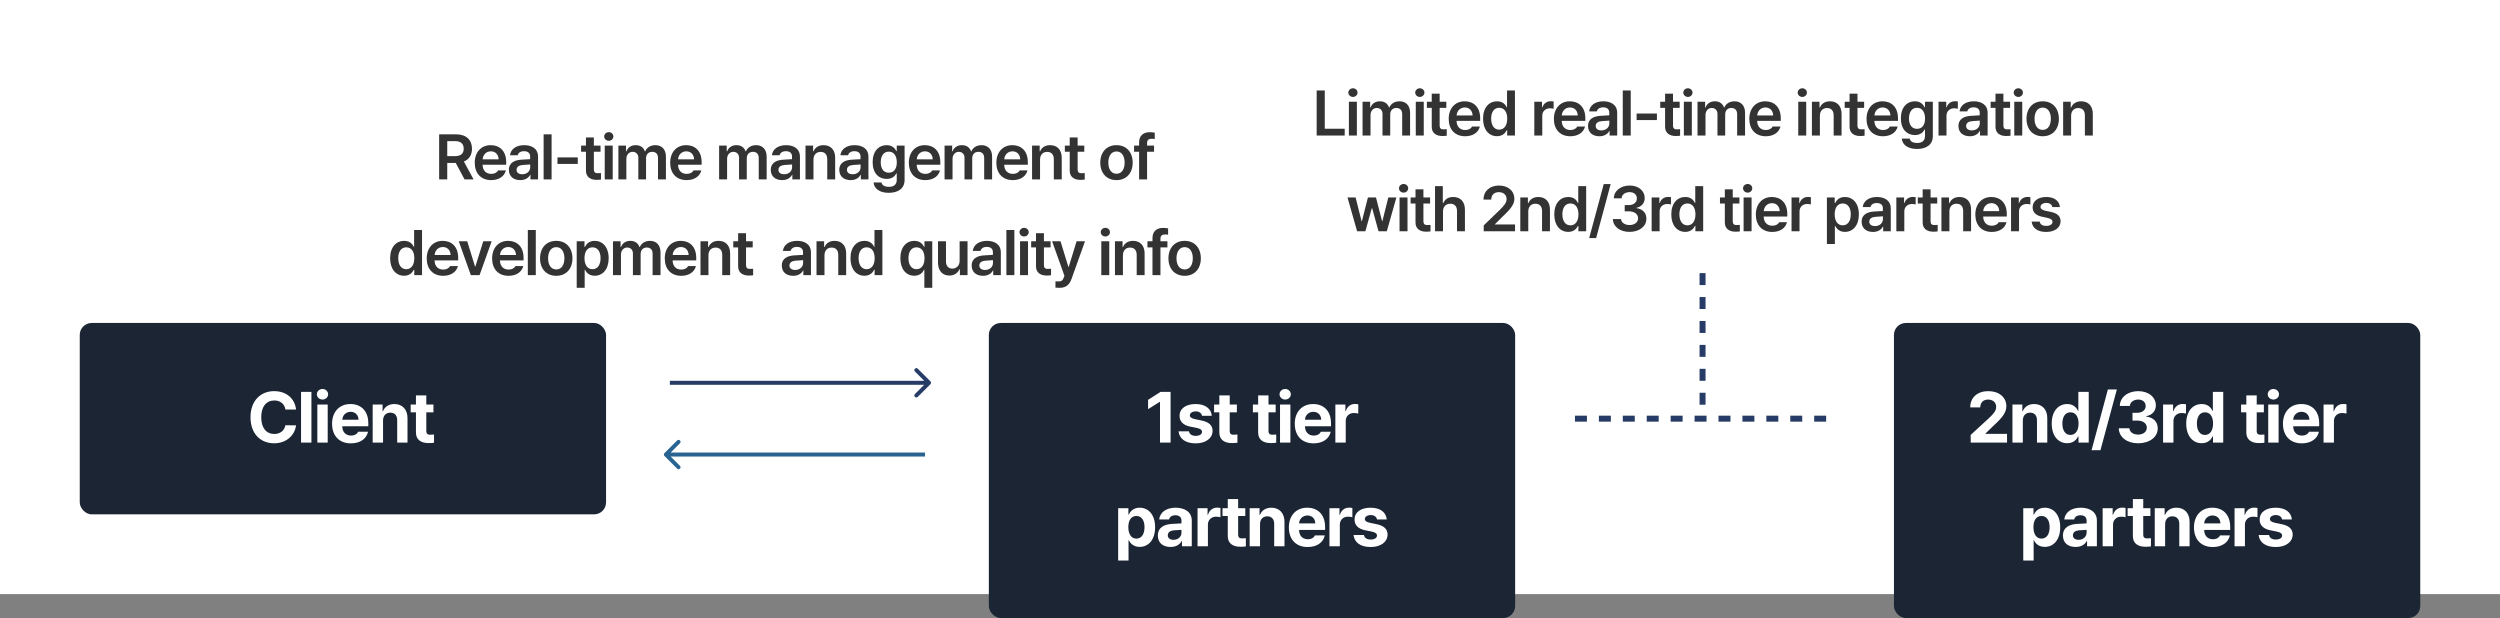
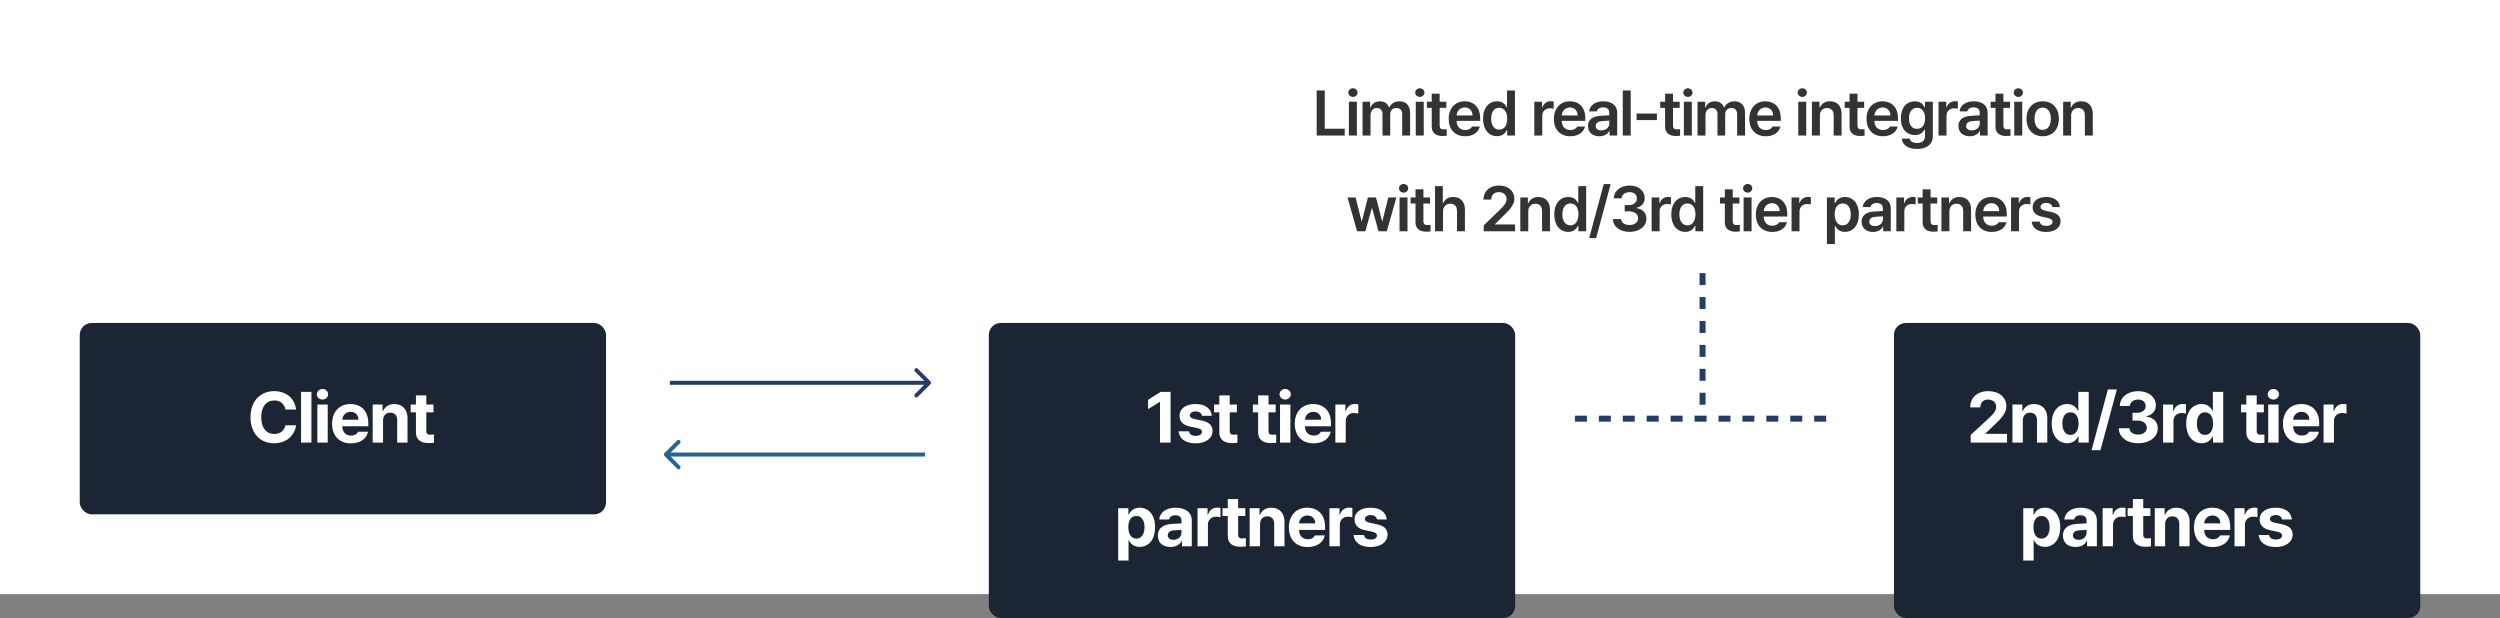
<svg xmlns="http://www.w3.org/2000/svg" width="627" height="155" viewBox="0 0 627 155" fill="none">
  <rect x="0" y="0" width="627" height="155" fill="#808080" stroke="none" />
  <rect width="627" height="149" fill="white" />
  <rect width="587" height="109" transform="translate(20 20)" fill="white" />
  <rect x="20" y="81" width="132" height="48" rx="3" fill="#1B2534" />
  <path d="M71.58 102.703C71.369 101.297 70.279 100.436 68.803 100.436C66.816 100.436 65.516 101.965 65.516 104.637C65.516 107.379 66.834 108.838 68.785 108.838C70.244 108.838 71.316 108.029 71.58 106.658L74.252 106.676C73.953 109.031 71.984 111.176 68.75 111.176C65.34 111.176 62.826 108.785 62.826 104.637C62.826 100.488 65.393 98.098 68.75 98.098C71.686 98.098 73.9 99.785 74.252 102.703H71.58ZM78.106 98.273V111H75.505V98.273H78.106ZM79.588 111V101.455H82.189V111H79.588ZM80.889 100.207C80.098 100.207 79.465 99.609 79.465 98.889C79.465 98.15 80.098 97.553 80.889 97.553C81.662 97.553 82.295 98.15 82.295 98.889C82.295 99.609 81.662 100.207 80.889 100.207ZM87.995 111.193C85.077 111.193 83.284 109.295 83.284 106.271C83.284 103.318 85.095 101.332 87.89 101.332C90.403 101.332 92.372 102.914 92.372 106.166V106.904H85.851C85.851 108.346 86.712 109.242 88.048 109.242C88.927 109.242 89.56 108.855 89.823 108.275H92.302C91.933 110.033 90.351 111.193 87.995 111.193ZM85.851 105.27H89.911C89.911 104.109 89.103 103.283 87.942 103.283C86.747 103.283 85.895 104.171 85.851 105.27ZM96.069 105.48V111H93.467V101.455H95.945V103.125H96.051C96.49 102.018 97.51 101.332 98.916 101.332C100.903 101.332 102.221 102.686 102.203 104.918V111H99.619V105.375C99.619 104.197 98.969 103.494 97.897 103.494C96.807 103.494 96.069 104.215 96.069 105.48ZM108.712 101.455V103.406H106.919V108.064C106.919 108.82 107.288 109.014 107.816 109.031C108.079 109.031 108.536 109.014 108.853 108.979V111.035C108.571 111.088 108.114 111.123 107.464 111.123C105.583 111.123 104.3 110.279 104.318 108.434V103.406H102.999V101.455H104.318V99.17H106.919V101.455H108.712Z" fill="white" />
  <rect x="248" y="81" width="132" height="74" rx="3" fill="#1B2534" />
  <path d="M293.583 98.273V111H290.929V100.787H290.859L287.941 102.615V100.277L291.087 98.273H293.583ZM301.463 104.285C301.358 103.617 300.76 103.178 299.899 103.178C299.055 103.178 298.405 103.582 298.422 104.162C298.405 104.584 298.756 104.918 299.653 105.111L301.358 105.463C303.204 105.85 304.1 106.676 304.118 108.047C304.1 109.928 302.412 111.193 299.881 111.193C297.297 111.193 295.786 110.033 295.575 108.17H298.194C298.317 108.926 298.932 109.312 299.881 109.312C300.83 109.312 301.463 108.926 301.463 108.311C301.463 107.818 301.059 107.52 300.162 107.326L298.58 107.01C296.77 106.658 295.821 105.709 295.838 104.303C295.821 102.475 297.403 101.332 299.864 101.332C302.272 101.332 303.766 102.475 303.907 104.285H301.463ZM310.205 101.455V103.406H308.412V108.064C308.412 108.82 308.781 109.014 309.308 109.031C309.572 109.031 310.029 109.014 310.345 108.979V111.035C310.064 111.088 309.607 111.123 308.956 111.123C307.076 111.123 305.792 110.279 305.81 108.434V103.406H304.492V101.455H305.81V99.17H308.412V101.455H310.205ZM319.935 101.455V103.406H318.142V108.064C318.142 108.82 318.511 109.014 319.039 109.031C319.302 109.031 319.759 109.014 320.076 108.979V111.035C319.794 111.088 319.337 111.123 318.687 111.123C316.806 111.123 315.523 110.279 315.541 108.434V103.406H314.222V101.455H315.541V99.17H318.142V101.455H319.935ZM321.03 111V101.455H323.631V111H321.03ZM322.331 100.207C321.54 100.207 320.907 99.609 320.907 98.889C320.907 98.15 321.54 97.553 322.331 97.553C323.104 97.553 323.737 98.15 323.737 98.889C323.737 99.609 323.104 100.207 322.331 100.207ZM329.437 111.193C326.519 111.193 324.726 109.295 324.726 106.271C324.726 103.318 326.537 101.332 329.332 101.332C331.845 101.332 333.814 102.914 333.814 106.166V106.904H327.293C327.293 108.346 328.154 109.242 329.49 109.242C330.369 109.242 331.002 108.855 331.265 108.275H333.744C333.375 110.033 331.793 111.193 329.437 111.193ZM327.293 105.27H331.353C331.353 104.109 330.545 103.283 329.384 103.283C328.189 103.283 327.337 104.171 327.293 105.27ZM334.909 111V101.455H337.423V103.107H337.528C337.88 101.93 338.758 101.314 339.831 101.314C340.094 101.314 340.428 101.35 340.657 101.402V103.723C340.411 103.652 339.919 103.582 339.549 103.582C338.372 103.582 337.51 104.408 337.51 105.568V111H334.909ZM280.435 140.586V127.455H283.001V129.055H283.107C283.458 128.281 284.232 127.332 285.831 127.332C287.941 127.332 289.699 128.967 289.699 132.236C289.699 135.418 288.011 137.158 285.831 137.158C284.267 137.158 283.476 136.262 283.107 135.471H283.036V140.586H280.435ZM282.984 132.219C282.984 133.941 283.722 135.084 285.005 135.084C286.341 135.084 287.044 133.906 287.044 132.219C287.044 130.549 286.341 129.406 285.005 129.406C283.704 129.406 282.984 130.496 282.984 132.219ZM290.389 134.328C290.389 132.201 292.112 131.498 293.94 131.393C294.625 131.349 295.909 131.287 296.313 131.27V130.496C296.295 129.705 295.75 129.23 294.784 129.23C293.905 129.23 293.342 129.635 293.202 130.285H290.723C290.881 128.633 292.323 127.332 294.854 127.332C296.928 127.332 298.897 128.264 298.897 130.566V137H296.436V135.682H296.366C295.891 136.561 294.995 137.176 293.571 137.176C291.743 137.176 290.389 136.227 290.389 134.328ZM292.885 134.258C292.885 134.996 293.483 135.383 294.309 135.383C295.487 135.383 296.33 134.592 296.313 133.59V132.887C295.917 132.904 294.81 132.966 294.362 133.01C293.465 133.098 292.885 133.52 292.885 134.258ZM300.343 137V127.455H302.857V129.107H302.962C303.314 127.93 304.193 127.314 305.265 127.314C305.529 127.314 305.863 127.35 306.091 127.402V129.723C305.845 129.652 305.353 129.582 304.984 129.582C303.806 129.582 302.945 130.408 302.945 131.568V137H300.343ZM312.319 127.455V129.406H310.526V134.064C310.526 134.82 310.895 135.014 311.422 135.031C311.686 135.031 312.143 135.014 312.459 134.979V137.035C312.178 137.088 311.721 137.123 311.071 137.123C309.19 137.123 307.907 136.279 307.924 134.434V129.406H306.606V127.455H307.924V125.17H310.526V127.455H312.319ZM316.015 131.48V137H313.414V127.455H315.892V129.125H315.998C316.437 128.018 317.457 127.332 318.863 127.332C320.849 127.332 322.167 128.686 322.15 130.918V137H319.566V131.375C319.566 130.197 318.916 129.494 317.843 129.494C316.753 129.494 316.015 130.215 316.015 131.48ZM327.956 137.193C325.038 137.193 323.245 135.295 323.245 132.271C323.245 129.318 325.055 127.332 327.85 127.332C330.364 127.332 332.333 128.914 332.333 132.166V132.904H325.811C325.811 134.346 326.672 135.242 328.008 135.242C328.887 135.242 329.52 134.855 329.784 134.275H332.262C331.893 136.033 330.311 137.193 327.956 137.193ZM325.811 131.27H329.872C329.872 130.109 329.063 129.283 327.903 129.283C326.708 129.283 325.855 130.171 325.811 131.27ZM333.427 137V127.455H335.941V129.107H336.046C336.398 127.93 337.277 127.314 338.349 127.314C338.613 127.314 338.947 127.35 339.175 127.402V129.723C338.929 129.652 338.437 129.582 338.068 129.582C336.89 129.582 336.029 130.408 336.029 131.568V137H333.427ZM345.35 130.285C345.245 129.617 344.647 129.178 343.786 129.178C342.942 129.178 342.292 129.582 342.309 130.162C342.292 130.584 342.643 130.918 343.54 131.111L345.245 131.463C347.09 131.85 347.987 132.676 348.005 134.047C347.987 135.928 346.299 137.193 343.768 137.193C341.184 137.193 339.673 136.033 339.462 134.17H342.081C342.204 134.926 342.819 135.312 343.768 135.312C344.717 135.312 345.35 134.926 345.35 134.311C345.35 133.818 344.946 133.52 344.049 133.326L342.467 133.01C340.657 132.658 339.708 131.709 339.725 130.303C339.708 128.475 341.29 127.332 343.751 127.332C346.159 127.332 347.653 128.475 347.794 130.285H345.35Z" fill="white" />
  <rect x="475" y="81" width="132" height="74" rx="3" fill="#1B2534" />
  <path d="M494.259 111L494.241 109.084L498.812 104.883C500.007 103.74 500.64 103.037 500.64 102.035C500.64 100.91 499.779 100.207 498.618 100.207C497.423 100.207 496.65 100.963 496.65 102.176H494.136C494.118 99.68 495.964 98.098 498.654 98.098C501.378 98.098 503.189 99.644 503.189 101.859C503.189 103.301 502.486 104.496 499.866 106.869L497.933 108.75V108.82H503.365V111H494.259ZM507.325 105.48V111H504.723V101.455H507.201V103.125H507.307C507.746 102.018 508.766 101.332 510.172 101.332C512.159 101.332 513.477 102.686 513.459 104.918V111H510.875V105.375C510.875 104.197 510.225 103.494 509.153 103.494C508.063 103.494 507.325 104.215 507.325 105.48ZM518.456 111.158C516.277 111.158 514.572 109.418 514.572 106.236C514.572 102.967 516.347 101.332 518.456 101.332C520.056 101.332 520.812 102.281 521.163 103.055H521.251V98.273H523.853V111H521.286V109.471H521.163C520.794 110.262 520.003 111.158 518.456 111.158ZM519.265 109.084C520.566 109.084 521.304 107.941 521.304 106.219C521.304 104.496 520.566 103.406 519.265 103.406C517.947 103.406 517.244 104.549 517.244 106.219C517.244 107.906 517.947 109.084 519.265 109.084ZM530.907 97.676L526.793 112.916H524.561L528.657 97.676H530.907ZM536.238 111.176C533.443 111.176 531.439 109.629 531.386 107.414H534.058C534.111 108.363 535.025 108.996 536.255 108.996C537.521 108.996 538.435 108.275 538.417 107.256C538.435 106.219 537.503 105.48 536.009 105.48H534.831V103.529H536.009C537.257 103.529 538.136 102.844 538.136 101.842C538.136 100.875 537.398 100.207 536.273 100.207C535.148 100.207 534.216 100.84 534.181 101.807H531.65C531.685 99.609 533.671 98.098 536.273 98.098C538.927 98.098 540.703 99.662 540.685 101.684C540.703 103.107 539.701 104.127 538.277 104.373V104.479C540.14 104.707 541.177 105.85 541.16 107.432C541.177 109.611 539.103 111.176 536.238 111.176ZM542.5 111V101.455H545.014V103.107H545.12C545.471 101.93 546.35 101.314 547.422 101.314C547.686 101.314 548.02 101.35 548.249 101.402V103.723C548.002 103.652 547.51 103.582 547.141 103.582C545.963 103.582 545.102 104.408 545.102 105.568V111H542.5ZM552.191 111.158C550.011 111.158 548.306 109.418 548.306 106.236C548.306 102.967 550.082 101.332 552.191 101.332C553.791 101.332 554.546 102.281 554.898 103.055H554.986V98.273H557.587V111H555.021V109.471H554.898C554.529 110.262 553.738 111.158 552.191 111.158ZM553 109.084C554.3 109.084 555.039 107.941 555.039 106.219C555.039 104.496 554.3 103.406 553 103.406C551.681 103.406 550.978 104.549 550.978 106.219C550.978 107.906 551.681 109.084 553 109.084ZM567.775 101.455V103.406H565.982V108.064C565.982 108.82 566.351 109.014 566.879 109.031C567.142 109.031 567.599 109.014 567.916 108.979V111.035C567.634 111.088 567.177 111.123 566.527 111.123C564.646 111.123 563.363 110.279 563.38 108.434V103.406H562.062V101.455H563.38V99.17H565.982V101.455H567.775ZM568.87 111V101.455H571.471V111H568.87ZM570.171 100.207C569.38 100.207 568.747 99.609 568.747 98.889C568.747 98.15 569.38 97.553 570.171 97.553C570.944 97.553 571.577 98.15 571.577 98.889C571.577 99.609 570.944 100.207 570.171 100.207ZM577.277 111.193C574.359 111.193 572.566 109.295 572.566 106.271C572.566 103.318 574.377 101.332 577.172 101.332C579.685 101.332 581.654 102.914 581.654 106.166V106.904H575.132C575.132 108.346 575.994 109.242 577.33 109.242C578.209 109.242 578.841 108.855 579.105 108.275H581.584C581.215 110.033 579.632 111.193 577.277 111.193ZM575.132 105.27H579.193C579.193 104.109 578.384 103.283 577.224 103.283C576.029 103.283 575.176 104.171 575.132 105.27ZM582.749 111V101.455H585.262V103.107H585.368C585.719 101.93 586.598 101.314 587.671 101.314C587.934 101.314 588.268 101.35 588.497 101.402V103.723C588.251 103.652 587.759 103.582 587.389 103.582C586.212 103.582 585.35 104.408 585.35 105.568V111H582.749ZM507.435 140.586V127.455H510.001V129.055H510.107C510.458 128.281 511.232 127.332 512.831 127.332C514.941 127.332 516.699 128.967 516.699 132.236C516.699 135.418 515.011 137.158 512.831 137.158C511.267 137.158 510.476 136.262 510.107 135.471H510.036V140.586H507.435ZM509.984 132.219C509.984 133.941 510.722 135.084 512.005 135.084C513.341 135.084 514.044 133.906 514.044 132.219C514.044 130.549 513.341 129.406 512.005 129.406C510.704 129.406 509.984 130.496 509.984 132.219ZM517.389 134.328C517.389 132.201 519.112 131.498 520.94 131.393C521.625 131.349 522.909 131.287 523.313 131.27V130.496C523.295 129.705 522.75 129.23 521.784 129.23C520.905 129.23 520.342 129.635 520.202 130.285H517.723C517.881 128.633 519.323 127.332 521.854 127.332C523.928 127.332 525.897 128.264 525.897 130.566V137H523.436V135.682H523.366C522.891 136.561 521.995 137.176 520.571 137.176C518.743 137.176 517.389 136.227 517.389 134.328ZM519.885 134.258C519.885 134.996 520.483 135.383 521.309 135.383C522.487 135.383 523.33 134.592 523.313 133.59V132.887C522.917 132.904 521.81 132.966 521.362 133.01C520.465 133.098 519.885 133.52 519.885 134.258ZM527.343 137V127.455H529.857V129.107H529.962C530.314 127.93 531.193 127.314 532.265 127.314C532.529 127.314 532.863 127.35 533.091 127.402V129.723C532.845 129.652 532.353 129.582 531.984 129.582C530.806 129.582 529.945 130.408 529.945 131.568V137H527.343ZM539.319 127.455V129.406H537.526V134.064C537.526 134.82 537.895 135.014 538.422 135.031C538.686 135.031 539.143 135.014 539.459 134.979V137.035C539.178 137.088 538.721 137.123 538.071 137.123C536.19 137.123 534.907 136.279 534.924 134.434V129.406H533.606V127.455H534.924V125.17H537.526V127.455H539.319ZM543.015 131.48V137H540.414V127.455H542.892V129.125H542.998C543.437 128.018 544.457 127.332 545.863 127.332C547.849 127.332 549.167 128.686 549.15 130.918V137H546.566V131.375C546.566 130.197 545.916 129.494 544.843 129.494C543.753 129.494 543.015 130.215 543.015 131.48ZM554.956 137.193C552.038 137.193 550.245 135.295 550.245 132.271C550.245 129.318 552.055 127.332 554.85 127.332C557.364 127.332 559.333 128.914 559.333 132.166V132.904H552.811C552.811 134.346 553.672 135.242 555.008 135.242C555.887 135.242 556.52 134.855 556.784 134.275H559.262C558.893 136.033 557.311 137.193 554.956 137.193ZM552.811 131.27H556.872C556.872 130.109 556.063 129.283 554.903 129.283C553.708 129.283 552.855 130.171 552.811 131.27ZM560.427 137V127.455H562.941V129.107H563.046C563.398 127.93 564.277 127.314 565.349 127.314C565.613 127.314 565.947 127.35 566.175 127.402V129.723C565.929 129.652 565.437 129.582 565.068 129.582C563.89 129.582 563.029 130.408 563.029 131.568V137H560.427ZM572.35 130.285C572.245 129.617 571.647 129.178 570.786 129.178C569.942 129.178 569.292 129.582 569.309 130.162C569.292 130.584 569.643 130.918 570.54 131.111L572.245 131.463C574.09 131.85 574.987 132.676 575.005 134.047C574.987 135.928 573.299 137.193 570.768 137.193C568.184 137.193 566.673 136.033 566.462 134.17H569.081C569.204 134.926 569.819 135.312 570.768 135.312C571.717 135.312 572.35 134.926 572.35 134.311C572.35 133.818 571.946 133.52 571.049 133.326L569.467 133.01C567.657 132.658 566.708 131.709 566.725 130.303C566.708 128.475 568.29 127.332 570.751 127.332C573.159 127.332 574.653 128.475 574.794 130.285H572.35Z" fill="white" />
-   <path d="M110.139 45V33.688H114.389C116.983 33.688 118.374 35.141 118.374 37.297C118.374 38.836 117.671 39.977 116.342 40.516L118.78 45H116.514L114.296 40.859H112.171V45H110.139ZM112.171 39.156H114.077C115.608 39.156 116.296 38.5 116.296 37.297C116.296 36.094 115.608 35.391 114.077 35.391H112.171V39.156ZM123.191 45.172C120.628 45.172 119.066 43.469 119.066 40.812C119.066 38.188 120.659 36.406 123.081 36.406C125.159 36.406 126.956 37.703 126.956 40.688V41.312H121.034C121.058 42.758 121.909 43.609 123.206 43.609C124.081 43.609 124.675 43.234 124.925 42.734H126.878C126.519 44.203 125.159 45.172 123.191 45.172ZM121.05 39.953H125.05C125.034 38.797 124.269 37.953 123.112 37.953C121.909 37.953 121.112 38.867 121.05 39.953ZM127.632 42.609C127.632 40.703 129.211 40.141 130.789 40.047C131.375 40.008 132.593 39.938 132.961 39.922V39.25C132.961 38.406 132.414 37.922 131.429 37.922C130.539 37.922 129.992 38.328 129.836 38.938H127.914C128.054 37.5 129.351 36.406 131.476 36.406C133.086 36.406 134.945 37.062 134.945 39.328V45H133.039V43.828H132.976C132.601 44.547 131.804 45.172 130.476 45.172C128.851 45.172 127.632 44.281 127.632 42.609ZM129.554 42.594C129.554 43.328 130.148 43.703 130.992 43.703C132.195 43.703 132.976 42.906 132.976 41.953V41.25L131.101 41.375C130.148 41.453 129.554 41.844 129.554 42.594ZM138.34 33.688V45H136.34V33.688H138.34ZM144.907 39.469V41.109H139.813V39.469H144.907ZM150.614 36.516V38.047H148.942V42.453C148.942 43.266 149.349 43.438 149.849 43.438C150.083 43.438 150.474 43.422 150.724 43.406V45.031C150.489 45.078 150.099 45.109 149.599 45.109C148.099 45.109 146.942 44.375 146.958 42.781V38.047H145.739V36.516H146.958V34.484H148.942V36.516H150.614ZM151.666 45V36.516H153.666V45H151.666ZM152.681 35.312C152.056 35.312 151.525 34.828 151.525 34.219C151.525 33.625 152.056 33.141 152.681 33.141C153.322 33.141 153.837 33.625 153.837 34.219C153.837 34.828 153.322 35.312 152.681 35.312ZM155.092 45V36.516H156.998V37.953H157.107C157.451 36.984 158.311 36.406 159.436 36.406C160.592 36.406 161.404 36.984 161.732 37.953H161.826C162.201 37.016 163.139 36.406 164.373 36.406C165.92 36.406 167.014 37.406 167.014 39.297V45H165.029V39.609C165.029 38.547 164.389 38.078 163.576 38.078C162.592 38.078 162.029 38.75 162.029 39.703V45H160.092V39.531C160.092 38.656 159.498 38.078 158.654 38.078C157.795 38.078 157.092 38.781 157.092 39.844V45H155.092ZM172.206 45.172C169.643 45.172 168.081 43.469 168.081 40.812C168.081 38.188 169.674 36.406 172.096 36.406C174.174 36.406 175.971 37.703 175.971 40.688V41.312H170.049C170.073 42.758 170.924 43.609 172.221 43.609C173.096 43.609 173.69 43.234 173.94 42.734H175.893C175.534 44.203 174.174 45.172 172.206 45.172ZM170.065 39.953H174.065C174.049 38.797 173.284 37.953 172.128 37.953C170.924 37.953 170.128 38.867 170.065 39.953ZM180.355 45V36.516H182.261V37.953H182.371C182.714 36.984 183.574 36.406 184.699 36.406C185.855 36.406 186.667 36.984 186.996 37.953H187.089C187.464 37.016 188.402 36.406 189.636 36.406C191.183 36.406 192.277 37.406 192.277 39.297V45H190.292V39.609C190.292 38.547 189.652 38.078 188.839 38.078C187.855 38.078 187.292 38.75 187.292 39.703V45H185.355V39.531C185.355 38.656 184.761 38.078 183.917 38.078C183.058 38.078 182.355 38.781 182.355 39.844V45H180.355ZM193.312 42.609C193.312 40.703 194.891 40.141 196.469 40.047C197.055 40.008 198.273 39.938 198.641 39.922V39.25C198.641 38.406 198.094 37.922 197.109 37.922C196.219 37.922 195.672 38.328 195.516 38.938H193.594C193.734 37.5 195.031 36.406 197.156 36.406C198.766 36.406 200.625 37.062 200.625 39.328V45H198.719V43.828H198.656C198.281 44.547 197.484 45.172 196.156 45.172C194.531 45.172 193.312 44.281 193.312 42.609ZM195.234 42.594C195.234 43.328 195.828 43.703 196.672 43.703C197.875 43.703 198.656 42.906 198.656 41.953V41.25L196.781 41.375C195.828 41.453 195.234 41.844 195.234 42.594ZM204.02 40.031V45H202.02V36.516H203.926V37.953H204.036C204.426 37 205.286 36.406 206.551 36.406C208.317 36.406 209.473 37.562 209.457 39.594V45H207.473V39.906C207.473 38.766 206.864 38.094 205.817 38.094C204.754 38.094 204.02 38.797 204.02 40.031ZM210.493 42.609C210.493 40.703 212.071 40.141 213.649 40.047C214.235 40.008 215.454 39.938 215.821 39.922V39.25C215.821 38.406 215.274 37.922 214.29 37.922C213.399 37.922 212.853 38.328 212.696 38.938H210.774C210.915 37.5 212.212 36.406 214.337 36.406C215.946 36.406 217.806 37.062 217.806 39.328V45H215.899V43.828H215.837C215.462 44.547 214.665 45.172 213.337 45.172C211.712 45.172 210.493 44.281 210.493 42.609ZM212.415 42.594C212.415 43.328 213.009 43.703 213.853 43.703C215.056 43.703 215.837 42.906 215.837 41.953V41.25L213.962 41.375C213.009 41.453 212.415 41.844 212.415 42.594ZM222.904 48.359C220.654 48.359 219.232 47.359 219.091 45.766H221.076C221.216 46.5 221.919 46.859 222.935 46.859C224.122 46.859 224.904 46.344 224.904 45.094V43.469H224.81C224.497 44.094 223.826 44.875 222.357 44.875C220.404 44.875 218.857 43.453 218.857 40.688C218.857 37.891 220.404 36.406 222.372 36.406C223.872 36.406 224.497 37.297 224.81 37.906H224.904V36.516H226.872V45.141C226.872 47.312 225.201 48.359 222.904 48.359ZM222.904 43.312C224.185 43.312 224.919 42.344 224.919 40.719C224.919 39.109 224.201 38.031 222.904 38.031C221.576 38.031 220.888 39.172 220.888 40.719C220.888 42.281 221.591 43.312 222.904 43.312ZM232.064 45.172C229.502 45.172 227.939 43.469 227.939 40.812C227.939 38.188 229.533 36.406 231.955 36.406C234.033 36.406 235.83 37.703 235.83 40.688V41.312H229.908C229.932 42.758 230.783 43.609 232.08 43.609C232.955 43.609 233.549 43.234 233.799 42.734H235.752C235.393 44.203 234.033 45.172 232.064 45.172ZM229.924 39.953H233.924C233.908 38.797 233.143 37.953 231.986 37.953C230.783 37.953 229.986 38.867 229.924 39.953ZM236.897 45V36.516H238.803V37.953H238.913C239.256 36.984 240.116 36.406 241.241 36.406C242.397 36.406 243.209 36.984 243.538 37.953H243.631C244.006 37.016 244.944 36.406 246.178 36.406C247.725 36.406 248.819 37.406 248.819 39.297V45H246.834V39.609C246.834 38.547 246.194 38.078 245.381 38.078C244.397 38.078 243.834 38.75 243.834 39.703V45H241.897V39.531C241.897 38.656 241.303 38.078 240.459 38.078C239.6 38.078 238.897 38.781 238.897 39.844V45H236.897ZM254.011 45.172C251.448 45.172 249.886 43.469 249.886 40.812C249.886 38.188 251.479 36.406 253.901 36.406C255.979 36.406 257.776 37.703 257.776 40.688V41.312H251.854C251.878 42.758 252.729 43.609 254.026 43.609C254.901 43.609 255.495 43.234 255.745 42.734H257.698C257.339 44.203 255.979 45.172 254.011 45.172ZM251.87 39.953H255.87C255.854 38.797 255.089 37.953 253.932 37.953C252.729 37.953 251.932 38.867 251.87 39.953ZM260.843 40.031V45H258.843V36.516H260.749V37.953H260.859C261.249 37 262.109 36.406 263.374 36.406C265.14 36.406 266.296 37.562 266.281 39.594V45H264.296V39.906C264.296 38.766 263.687 38.094 262.64 38.094C261.577 38.094 260.843 38.797 260.843 40.031ZM271.941 36.516V38.047H270.269V42.453C270.269 43.266 270.676 43.438 271.176 43.438C271.41 43.438 271.801 43.422 272.051 43.406V45.031C271.816 45.078 271.426 45.109 270.926 45.109C269.426 45.109 268.269 44.375 268.285 42.781V38.047H267.066V36.516H268.285V34.484H270.269V36.516H271.941ZM280.012 45.172C277.544 45.172 275.95 43.422 275.95 40.797C275.95 38.156 277.544 36.406 280.012 36.406C282.497 36.406 284.075 38.156 284.075 40.797C284.075 43.422 282.497 45.172 280.012 45.172ZM280.028 43.578C281.387 43.578 282.059 42.344 282.059 40.781C282.059 39.234 281.387 37.984 280.028 37.984C278.637 37.984 277.966 39.234 277.966 40.781C277.966 42.344 278.637 43.578 280.028 43.578ZM289.439 36.516V38.047H287.689V45H285.689V38.047H284.423V36.516H285.689V35.703C285.689 34.047 286.72 33.156 288.345 33.156C288.814 33.156 289.236 33.203 289.611 33.281V34.859C289.283 34.812 289.033 34.797 288.892 34.797C288.079 34.797 287.689 35.125 287.689 35.891V36.516H289.439ZM101.345 69.156C99.345 69.156 97.845 67.562 97.845 64.766C97.845 61.938 99.392 60.406 101.361 60.406C102.861 60.406 103.486 61.297 103.783 61.906H103.861V57.688H105.845V69H103.892V67.656H103.783C103.47 68.281 102.814 69.156 101.345 69.156ZM101.892 67.516C103.173 67.516 103.908 66.406 103.908 64.75C103.908 63.109 103.189 62.031 101.892 62.031C100.564 62.031 99.876 63.172 99.876 64.75C99.876 66.359 100.579 67.516 101.892 67.516ZM111.146 69.172C108.584 69.172 107.021 67.469 107.021 64.812C107.021 62.188 108.615 60.406 111.037 60.406C113.115 60.406 114.912 61.703 114.912 64.688V65.312H108.99C109.013 66.758 109.865 67.609 111.162 67.609C112.037 67.609 112.631 67.234 112.881 66.734H114.834C114.474 68.203 113.115 69.172 111.146 69.172ZM109.006 63.953H113.006C112.99 62.797 112.224 61.953 111.068 61.953C109.865 61.953 109.068 62.867 109.006 63.953ZM123.307 60.516L120.276 69H118.088L115.057 60.516H117.182L119.135 66.828H119.229L121.198 60.516H123.307ZM127.546 69.172C124.983 69.172 123.421 67.469 123.421 64.812C123.421 62.188 125.014 60.406 127.436 60.406C129.514 60.406 131.311 61.703 131.311 64.688V65.312H125.389C125.413 66.758 126.264 67.609 127.561 67.609C128.436 67.609 129.03 67.234 129.28 66.734H131.233C130.874 68.203 129.514 69.172 127.546 69.172ZM125.405 63.953H129.405C129.389 62.797 128.624 61.953 127.468 61.953C126.264 61.953 125.468 62.867 125.405 63.953ZM134.378 57.688V69H132.378V57.688H134.378ZM139.507 69.172C137.039 69.172 135.445 67.422 135.445 64.797C135.445 62.156 137.039 60.406 139.507 60.406C141.992 60.406 143.57 62.156 143.57 64.797C143.57 67.422 141.992 69.172 139.507 69.172ZM139.523 67.578C140.882 67.578 141.554 66.344 141.554 64.781C141.554 63.234 140.882 61.984 139.523 61.984C138.132 61.984 137.461 63.234 137.461 64.781C137.461 66.344 138.132 67.578 139.523 67.578ZM144.637 72.188V60.516H146.59V61.906H146.715C147.028 61.297 147.653 60.406 149.153 60.406C151.106 60.406 152.653 61.938 152.653 64.766C152.653 67.562 151.153 69.156 149.153 69.156C147.684 69.156 147.028 68.281 146.715 67.656H146.637V72.188H144.637ZM146.59 64.75C146.59 66.406 147.309 67.516 148.606 67.516C149.918 67.516 150.621 66.359 150.621 64.75C150.621 63.172 149.934 62.031 148.606 62.031C147.309 62.031 146.59 63.109 146.59 64.75ZM153.735 69V60.516H155.641V61.953H155.751C156.094 60.984 156.954 60.406 158.079 60.406C159.235 60.406 160.048 60.984 160.376 61.953H160.469C160.844 61.016 161.782 60.406 163.016 60.406C164.563 60.406 165.657 61.406 165.657 63.297V69H163.673V63.609C163.673 62.547 163.032 62.078 162.219 62.078C161.235 62.078 160.673 62.75 160.673 63.703V69H158.735V63.531C158.735 62.656 158.141 62.078 157.298 62.078C156.438 62.078 155.735 62.781 155.735 63.844V69H153.735ZM170.849 69.172C168.286 69.172 166.724 67.469 166.724 64.812C166.724 62.188 168.318 60.406 170.739 60.406C172.818 60.406 174.614 61.703 174.614 64.688V65.312H168.693C168.716 66.758 169.568 67.609 170.864 67.609C171.739 67.609 172.333 67.234 172.583 66.734H174.536C174.177 68.203 172.818 69.172 170.849 69.172ZM168.708 63.953H172.708C172.693 62.797 171.927 61.953 170.771 61.953C169.568 61.953 168.771 62.867 168.708 63.953ZM177.681 64.031V69H175.681V60.516H177.588V61.953H177.697C178.088 61 178.947 60.406 180.213 60.406C181.978 60.406 183.134 61.562 183.119 63.594V69H181.134V63.906C181.134 62.766 180.525 62.094 179.478 62.094C178.416 62.094 177.681 62.797 177.681 64.031ZM188.779 60.516V62.047H187.107V66.453C187.107 67.266 187.514 67.438 188.014 67.438C188.248 67.438 188.639 67.422 188.889 67.406V69.031C188.654 69.078 188.264 69.109 187.764 69.109C186.264 69.109 185.107 68.375 185.123 66.781V62.047H183.904V60.516H185.123V58.484H187.107V60.516H188.779ZM196.074 66.609C196.074 64.703 197.652 64.141 199.23 64.047C199.816 64.008 201.035 63.938 201.402 63.922V63.25C201.402 62.406 200.855 61.922 199.871 61.922C198.98 61.922 198.433 62.328 198.277 62.938H196.355C196.496 61.5 197.793 60.406 199.918 60.406C201.527 60.406 203.386 61.062 203.386 63.328V69H201.48V67.828H201.418C201.043 68.547 200.246 69.172 198.918 69.172C197.293 69.172 196.074 68.281 196.074 66.609ZM197.996 66.594C197.996 67.328 198.589 67.703 199.433 67.703C200.636 67.703 201.418 66.906 201.418 65.953V65.25L199.543 65.375C198.589 65.453 197.996 65.844 197.996 66.594ZM206.781 64.031V69H204.781V60.516H206.688V61.953H206.797C207.188 61 208.047 60.406 209.312 60.406C211.078 60.406 212.234 61.562 212.219 63.594V69H210.234V63.906C210.234 62.766 209.625 62.094 208.578 62.094C207.516 62.094 206.781 62.797 206.781 64.031ZM216.801 69.156C214.801 69.156 213.301 67.562 213.301 64.766C213.301 61.938 214.848 60.406 216.817 60.406C218.317 60.406 218.942 61.297 219.239 61.906H219.317V57.688H221.301V69H219.348V67.656H219.239C218.926 68.281 218.27 69.156 216.801 69.156ZM217.348 67.516C218.629 67.516 219.364 66.406 219.364 64.75C219.364 63.109 218.645 62.031 217.348 62.031C216.02 62.031 215.333 63.172 215.333 64.75C215.333 66.359 216.036 67.516 217.348 67.516ZM231.826 72.188V67.656H231.747C231.435 68.281 230.779 69.156 229.31 69.156C227.31 69.156 225.81 67.562 225.81 64.766C225.81 61.938 227.357 60.406 229.326 60.406C230.826 60.406 231.451 61.297 231.747 61.906H231.857V60.516H233.81V72.188H231.826ZM229.857 67.516C231.138 67.516 231.872 66.406 231.872 64.75C231.872 63.109 231.154 62.031 229.857 62.031C228.529 62.031 227.841 63.172 227.841 64.75C227.841 66.359 228.544 67.516 229.857 67.516ZM240.674 65.438V60.516H242.658V69H240.736V67.5H240.643C240.252 68.438 239.361 69.109 238.096 69.109C236.424 69.109 235.268 67.953 235.252 65.922V60.516H237.252V65.609C237.252 66.688 237.893 67.375 238.861 67.375C239.736 67.375 240.674 66.734 240.674 65.438ZM243.694 66.609C243.694 64.703 245.272 64.141 246.85 64.047C247.436 64.008 248.655 63.938 249.022 63.922V63.25C249.022 62.406 248.475 61.922 247.491 61.922C246.6 61.922 246.053 62.328 245.897 62.938H243.975C244.116 61.5 245.413 60.406 247.538 60.406C249.147 60.406 251.006 61.062 251.006 63.328V69H249.1V67.828H249.038C248.663 68.547 247.866 69.172 246.538 69.172C244.913 69.172 243.694 68.281 243.694 66.609ZM245.616 66.594C245.616 67.328 246.209 67.703 247.053 67.703C248.256 67.703 249.038 66.906 249.038 65.953V65.25L247.163 65.375C246.209 65.453 245.616 65.844 245.616 66.594ZM254.401 57.688V69H252.401V57.688H254.401ZM255.827 69V60.516H257.827V69H255.827ZM256.843 59.312C256.218 59.312 255.687 58.828 255.687 58.219C255.687 57.625 256.218 57.141 256.843 57.141C257.484 57.141 257.999 57.625 257.999 58.219C257.999 58.828 257.484 59.312 256.843 59.312ZM263.488 60.516V62.047H261.816V66.453C261.816 67.266 262.223 67.438 262.723 67.438C262.957 67.438 263.348 67.422 263.598 67.406V69.031C263.363 69.078 262.973 69.109 262.473 69.109C260.973 69.109 259.816 68.375 259.832 66.781V62.047H258.613V60.516H259.832V58.484H261.816V60.516H263.488ZM265.743 72.188C265.352 72.188 264.961 72.172 264.711 72.141V70.547C264.961 70.562 265.289 70.578 265.555 70.578C266.039 70.578 266.446 70.531 266.789 69.625L266.961 69.172L263.868 60.516H265.977L267.946 66.922H268.039L270.008 60.516H272.118L268.711 70.031C268.227 71.391 267.336 72.188 265.743 72.188ZM276.204 69V60.516H278.204V69H276.204ZM277.22 59.312C276.595 59.312 276.064 58.828 276.064 58.219C276.064 57.625 276.595 57.141 277.22 57.141C277.861 57.141 278.376 57.625 278.376 58.219C278.376 58.828 277.861 59.312 277.22 59.312ZM281.631 64.031V69H279.631V60.516H281.537V61.953H281.646C282.037 61 282.896 60.406 284.162 60.406C285.928 60.406 287.084 61.562 287.068 63.594V69H285.084V63.906C285.084 62.766 284.474 62.094 283.428 62.094C282.365 62.094 281.631 62.797 281.631 64.031ZM292.791 60.516V62.047H291.041V69H289.041V62.047H287.776V60.516H289.041V59.703C289.041 58.047 290.072 57.156 291.697 57.156C292.166 57.156 292.588 57.203 292.963 57.281V58.859C292.635 58.812 292.385 58.797 292.244 58.797C291.432 58.797 291.041 59.125 291.041 59.891V60.516H292.791ZM297.108 69.172C294.639 69.172 293.046 67.422 293.046 64.797C293.046 62.156 294.639 60.406 297.108 60.406C299.592 60.406 301.171 62.156 301.171 64.797C301.171 67.422 299.592 69.172 297.108 69.172ZM297.124 67.578C298.483 67.578 299.155 66.344 299.155 64.781C299.155 63.234 298.483 61.984 297.124 61.984C295.733 61.984 295.061 63.234 295.061 64.781C295.061 66.344 295.733 67.578 297.124 67.578Z" fill="#333333" />
  <path d="M330.22 34V22.688H332.251V32.281H337.251V34H330.22ZM338.303 34V25.516H340.303V34H338.303ZM339.318 24.312C338.693 24.312 338.162 23.828 338.162 23.219C338.162 22.625 338.693 22.141 339.318 22.141C339.959 22.141 340.474 22.625 340.474 23.219C340.474 23.828 339.959 24.312 339.318 24.312ZM341.729 34V25.516H343.635V26.953H343.744C344.088 25.984 344.948 25.406 346.073 25.406C347.229 25.406 348.041 25.984 348.369 26.953H348.463C348.838 26.016 349.776 25.406 351.01 25.406C352.557 25.406 353.651 26.406 353.651 28.297V34H351.666V28.609C351.666 27.547 351.026 27.078 350.213 27.078C349.229 27.078 348.666 27.75 348.666 28.703V34H346.729V28.531C346.729 27.656 346.135 27.078 345.291 27.078C344.432 27.078 343.729 27.781 343.729 28.844V34H341.729ZM355.077 34V25.516H357.077V34H355.077ZM356.093 24.312C355.468 24.312 354.936 23.828 354.936 23.219C354.936 22.625 355.468 22.141 356.093 22.141C356.733 22.141 357.249 22.625 357.249 23.219C357.249 23.828 356.733 24.312 356.093 24.312ZM362.738 25.516V27.047H361.066V31.453C361.066 32.266 361.472 32.438 361.972 32.438C362.206 32.438 362.597 32.422 362.847 32.406V34.031C362.613 34.078 362.222 34.109 361.722 34.109C360.222 34.109 359.066 33.375 359.081 31.781V27.047H357.863V25.516H359.081V23.484H361.066V25.516H362.738ZM367.461 34.172C364.898 34.172 363.336 32.469 363.336 29.812C363.336 27.188 364.929 25.406 367.351 25.406C369.429 25.406 371.226 26.703 371.226 29.688V30.312H365.304C365.328 31.758 366.179 32.609 367.476 32.609C368.351 32.609 368.945 32.234 369.195 31.734H371.148C370.789 33.203 369.429 34.172 367.461 34.172ZM365.32 28.953H369.32C369.304 27.797 368.539 26.953 367.382 26.953C366.179 26.953 365.382 27.867 365.32 28.953ZM375.449 34.156C373.449 34.156 371.949 32.562 371.949 29.766C371.949 26.938 373.496 25.406 375.465 25.406C376.965 25.406 377.59 26.297 377.887 26.906H377.965V22.688H379.949V34H377.996V32.656H377.887C377.574 33.281 376.918 34.156 375.449 34.156ZM375.996 32.516C377.278 32.516 378.012 31.406 378.012 29.75C378.012 28.109 377.293 27.031 375.996 27.031C374.668 27.031 373.981 28.172 373.981 29.75C373.981 31.359 374.684 32.516 375.996 32.516ZM384.802 34V25.516H386.739V26.922H386.833C387.13 25.953 387.958 25.391 388.927 25.391C389.146 25.391 389.458 25.406 389.646 25.438V27.281C389.474 27.219 389.052 27.156 388.724 27.156C387.614 27.156 386.802 27.922 386.802 29V34H384.802ZM393.838 34.172C391.275 34.172 389.713 32.469 389.713 29.812C389.713 27.188 391.306 25.406 393.728 25.406C395.806 25.406 397.603 26.703 397.603 29.688V30.312H391.681C391.705 31.758 392.556 32.609 393.853 32.609C394.728 32.609 395.322 32.234 395.572 31.734H397.525C397.166 33.203 395.806 34.172 393.838 34.172ZM391.697 28.953H395.697C395.681 27.797 394.916 26.953 393.759 26.953C392.556 26.953 391.759 27.867 391.697 28.953ZM398.279 31.609C398.279 29.703 399.857 29.141 401.436 29.047C402.022 29.008 403.24 28.938 403.607 28.922V28.25C403.607 27.406 403.061 26.922 402.076 26.922C401.186 26.922 400.639 27.328 400.482 27.938H398.561C398.701 26.5 399.998 25.406 402.123 25.406C403.732 25.406 405.592 26.062 405.592 28.328V34H403.686V32.828H403.623C403.248 33.547 402.451 34.172 401.123 34.172C399.498 34.172 398.279 33.281 398.279 31.609ZM400.201 31.594C400.201 32.328 400.795 32.703 401.639 32.703C402.842 32.703 403.623 31.906 403.623 30.953V30.25L401.748 30.375C400.795 30.453 400.201 30.844 400.201 31.594ZM408.987 22.688V34H406.987V22.688H408.987ZM415.554 28.469V30.109H410.46V28.469H415.554ZM421.261 25.516V27.047H419.589V31.453C419.589 32.266 419.996 32.438 420.496 32.438C420.73 32.438 421.121 32.422 421.371 32.406V34.031C421.136 34.078 420.746 34.109 420.246 34.109C418.746 34.109 417.589 33.375 417.605 31.781V27.047H416.386V25.516H417.605V23.484H419.589V25.516H421.261ZM422.312 34V25.516H424.312V34H422.312ZM423.328 24.312C422.703 24.312 422.172 23.828 422.172 23.219C422.172 22.625 422.703 22.141 423.328 22.141C423.969 22.141 424.484 22.625 424.484 23.219C424.484 23.828 423.969 24.312 423.328 24.312ZM425.739 34V25.516H427.645V26.953H427.754C428.098 25.984 428.958 25.406 430.083 25.406C431.239 25.406 432.051 25.984 432.379 26.953H432.473C432.848 26.016 433.786 25.406 435.02 25.406C436.567 25.406 437.661 26.406 437.661 28.297V34H435.676V28.609C435.676 27.547 435.036 27.078 434.223 27.078C433.239 27.078 432.676 27.75 432.676 28.703V34H430.739V28.531C430.739 27.656 430.145 27.078 429.301 27.078C428.442 27.078 427.739 27.781 427.739 28.844V34H425.739ZM442.853 34.172C440.29 34.172 438.728 32.469 438.728 29.812C438.728 27.188 440.321 25.406 442.743 25.406C444.821 25.406 446.618 26.703 446.618 29.688V30.312H440.696C440.72 31.758 441.571 32.609 442.868 32.609C443.743 32.609 444.337 32.234 444.587 31.734H446.54C446.181 33.203 444.821 34.172 442.853 34.172ZM440.712 28.953H444.712C444.696 27.797 443.931 26.953 442.774 26.953C441.571 26.953 440.774 27.867 440.712 28.953ZM451.002 34V25.516H453.002V34H451.002ZM452.018 24.312C451.393 24.312 450.861 23.828 450.861 23.219C450.861 22.625 451.393 22.141 452.018 22.141C452.658 22.141 453.174 22.625 453.174 23.219C453.174 23.828 452.658 24.312 452.018 24.312ZM456.428 29.031V34H454.428V25.516H456.334V26.953H456.444C456.834 26 457.694 25.406 458.959 25.406C460.725 25.406 461.881 26.562 461.866 28.594V34H459.881V28.906C459.881 27.766 459.272 27.094 458.225 27.094C457.162 27.094 456.428 27.797 456.428 29.031ZM467.526 25.516V27.047H465.854V31.453C465.854 32.266 466.261 32.438 466.761 32.438C466.995 32.438 467.386 32.422 467.636 32.406V34.031C467.401 34.078 467.011 34.109 466.511 34.109C465.011 34.109 463.854 33.375 463.87 31.781V27.047H462.651V25.516H463.87V23.484H465.854V25.516H467.526ZM472.249 34.172C469.687 34.172 468.124 32.469 468.124 29.812C468.124 27.188 469.718 25.406 472.14 25.406C474.218 25.406 476.015 26.703 476.015 29.688V30.312H470.093C470.117 31.758 470.968 32.609 472.265 32.609C473.14 32.609 473.734 32.234 473.984 31.734H475.937C475.577 33.203 474.218 34.172 472.249 34.172ZM470.109 28.953H474.109C474.093 27.797 473.327 26.953 472.171 26.953C470.968 26.953 470.171 27.867 470.109 28.953ZM480.785 37.359C478.535 37.359 477.113 36.359 476.973 34.766H478.957C479.098 35.5 479.801 35.859 480.816 35.859C482.004 35.859 482.785 35.344 482.785 34.094V32.469H482.691C482.379 33.094 481.707 33.875 480.238 33.875C478.285 33.875 476.738 32.453 476.738 29.688C476.738 26.891 478.285 25.406 480.254 25.406C481.754 25.406 482.379 26.297 482.691 26.906H482.785V25.516H484.754V34.141C484.754 36.312 483.082 37.359 480.785 37.359ZM480.785 32.312C482.066 32.312 482.801 31.344 482.801 29.719C482.801 28.109 482.082 27.031 480.785 27.031C479.457 27.031 478.769 28.172 478.769 29.719C478.769 31.281 479.473 32.312 480.785 32.312ZM486.18 34V25.516H488.118V26.922H488.211C488.508 25.953 489.336 25.391 490.305 25.391C490.524 25.391 490.836 25.406 491.024 25.438V27.281C490.852 27.219 490.43 27.156 490.102 27.156C488.993 27.156 488.18 27.922 488.18 29V34H486.18ZM491.184 31.609C491.184 29.703 492.762 29.141 494.341 29.047C494.927 29.008 496.145 28.938 496.512 28.922V28.25C496.512 27.406 495.966 26.922 494.981 26.922C494.091 26.922 493.544 27.328 493.387 27.938H491.466C491.606 26.5 492.903 25.406 495.028 25.406C496.637 25.406 498.497 26.062 498.497 28.328V34H496.591V32.828H496.528C496.153 33.547 495.356 34.172 494.028 34.172C492.403 34.172 491.184 33.281 491.184 31.609ZM493.106 31.594C493.106 32.328 493.7 32.703 494.544 32.703C495.747 32.703 496.528 31.906 496.528 30.953V30.25L494.653 30.375C493.7 30.453 493.106 30.844 493.106 31.594ZM504.126 25.516V27.047H502.454V31.453C502.454 32.266 502.861 32.438 503.361 32.438C503.595 32.438 503.986 32.422 504.236 32.406V34.031C504.001 34.078 503.611 34.109 503.111 34.109C501.611 34.109 500.454 33.375 500.47 31.781V27.047H499.251V25.516H500.47V23.484H502.454V25.516H504.126ZM505.178 34V25.516H507.178V34H505.178ZM506.193 24.312C505.568 24.312 505.037 23.828 505.037 23.219C505.037 22.625 505.568 22.141 506.193 22.141C506.834 22.141 507.349 22.625 507.349 23.219C507.349 23.828 506.834 24.312 506.193 24.312ZM512.307 34.172C509.838 34.172 508.244 32.422 508.244 29.797C508.244 27.156 509.838 25.406 512.307 25.406C514.791 25.406 516.369 27.156 516.369 29.797C516.369 32.422 514.791 34.172 512.307 34.172ZM512.322 32.578C513.682 32.578 514.354 31.344 514.354 29.781C514.354 28.234 513.682 26.984 512.322 26.984C510.932 26.984 510.26 28.234 510.26 29.781C510.26 31.344 510.932 32.578 512.322 32.578ZM519.436 29.031V34H517.436V25.516H519.342V26.953H519.452C519.842 26 520.702 25.406 521.967 25.406C523.733 25.406 524.889 26.562 524.874 28.594V34H522.889V28.906C522.889 27.766 522.28 27.094 521.233 27.094C520.171 27.094 519.436 27.797 519.436 29.031ZM340.359 58L337.953 49.516H339.984L341.484 55.484H341.562L343.078 49.516H345.094L346.625 55.453H346.703L348.188 49.516H350.219L347.812 58H345.734L344.141 52.25H344.031L342.438 58H340.359ZM351.004 58V49.516H353.004V58H351.004ZM352.02 48.312C351.395 48.312 350.864 47.828 350.864 47.219C350.864 46.625 351.395 46.141 352.02 46.141C352.661 46.141 353.176 46.625 353.176 47.219C353.176 47.828 352.661 48.312 352.02 48.312ZM358.665 49.516V51.047H356.993V55.453C356.993 56.266 357.399 56.438 357.899 56.438C358.134 56.438 358.524 56.422 358.774 56.406V58.031C358.54 58.078 358.149 58.109 357.649 58.109C356.149 58.109 354.993 57.375 355.009 55.781V51.047H353.79V49.516H355.009V47.484H356.993V49.516H358.665ZM361.904 53.031V58H359.904V46.688H361.857V50.953H361.966C362.357 50 363.169 49.406 364.482 49.406C366.247 49.406 367.404 50.547 367.404 52.594V58H365.419V52.906C365.419 51.75 364.794 51.094 363.747 51.094C362.669 51.094 361.904 51.797 361.904 53.031ZM372.116 58V56.531L376.116 52.672C377.256 51.531 377.85 50.859 377.85 49.906C377.85 48.859 377.022 48.188 375.912 48.188C374.741 48.188 373.991 48.922 374.006 50.062H372.069C372.053 47.922 373.662 46.531 375.928 46.531C378.241 46.531 379.803 47.906 379.803 49.812C379.803 51.094 379.178 52.125 376.959 54.219L374.944 56.219V56.297H379.975V58H372.116ZM383.292 53.031V58H381.292V49.516H383.198V50.953H383.307C383.698 50 384.557 49.406 385.823 49.406C387.589 49.406 388.745 50.562 388.729 52.594V58H386.745V52.906C386.745 51.766 386.136 51.094 385.089 51.094C384.026 51.094 383.292 51.797 383.292 53.031ZM393.312 58.156C391.312 58.156 389.812 56.562 389.812 53.766C389.812 50.938 391.359 49.406 393.327 49.406C394.827 49.406 395.452 50.297 395.749 50.906H395.827V46.688H397.812V58H395.859V56.656H395.749C395.437 57.281 394.781 58.156 393.312 58.156ZM393.859 56.516C395.14 56.516 395.874 55.406 395.874 53.75C395.874 52.109 395.156 51.031 393.859 51.031C392.531 51.031 391.843 52.172 391.843 53.75C391.843 55.359 392.546 56.516 393.859 56.516ZM403.957 46.156L400.316 59.703H398.566L402.223 46.156H403.957ZM408.696 58.156C406.274 58.156 404.555 56.844 404.508 54.938H406.555C406.618 55.844 407.524 56.438 408.696 56.438C409.946 56.438 410.836 55.75 410.836 54.75C410.836 53.734 409.961 53 408.493 53H407.477V51.438H408.493C409.696 51.438 410.539 50.766 410.524 49.781C410.539 48.828 409.821 48.188 408.711 48.188C407.649 48.188 406.727 48.781 406.696 49.734H404.743C404.789 47.828 406.508 46.531 408.727 46.531C411.024 46.531 412.508 47.938 412.493 49.672C412.508 50.938 411.664 51.859 410.43 52.109V52.203C412.024 52.422 412.93 53.438 412.914 54.859C412.93 56.766 411.149 58.156 408.696 58.156ZM414.231 58V49.516H416.169V50.922H416.262C416.559 49.953 417.387 49.391 418.356 49.391C418.575 49.391 418.887 49.406 419.075 49.438V51.281C418.903 51.219 418.481 51.156 418.153 51.156C417.044 51.156 416.231 51.922 416.231 53V58H414.231ZM422.658 58.156C420.658 58.156 419.158 56.562 419.158 53.766C419.158 50.938 420.704 49.406 422.673 49.406C424.173 49.406 424.798 50.297 425.095 50.906H425.173V46.688H427.158V58H425.204V56.656H425.095C424.783 57.281 424.126 58.156 422.658 58.156ZM423.204 56.516C424.486 56.516 425.22 55.406 425.22 53.75C425.22 52.109 424.501 51.031 423.204 51.031C421.876 51.031 421.189 52.172 421.189 53.75C421.189 55.359 421.892 56.516 423.204 56.516ZM436.244 49.516V51.047H434.573V55.453C434.573 56.266 434.979 56.438 435.479 56.438C435.713 56.438 436.104 56.422 436.354 56.406V58.031C436.119 58.078 435.729 58.109 435.229 58.109C433.729 58.109 432.573 57.375 432.588 55.781V51.047H431.369V49.516H432.588V47.484H434.573V49.516H436.244ZM437.296 58V49.516H439.296V58H437.296ZM438.311 48.312C437.686 48.312 437.155 47.828 437.155 47.219C437.155 46.625 437.686 46.141 438.311 46.141C438.952 46.141 439.467 46.625 439.467 47.219C439.467 47.828 438.952 48.312 438.311 48.312ZM444.488 58.172C441.925 58.172 440.363 56.469 440.363 53.812C440.363 51.188 441.956 49.406 444.378 49.406C446.456 49.406 448.253 50.703 448.253 53.688V54.312H442.331C442.355 55.758 443.206 56.609 444.503 56.609C445.378 56.609 445.972 56.234 446.222 55.734H448.175C447.816 57.203 446.456 58.172 444.488 58.172ZM442.347 52.953H446.347C446.331 51.797 445.566 50.953 444.409 50.953C443.206 50.953 442.409 51.867 442.347 52.953ZM449.32 58V49.516H451.257V50.922H451.351C451.648 49.953 452.476 49.391 453.445 49.391C453.664 49.391 453.976 49.406 454.164 49.438V51.281C453.992 51.219 453.57 51.156 453.242 51.156C452.132 51.156 451.32 51.922 451.32 53V58H449.32ZM458.188 61.188V49.516H460.141V50.906H460.266C460.579 50.297 461.204 49.406 462.704 49.406C464.657 49.406 466.204 50.938 466.204 53.766C466.204 56.562 464.704 58.156 462.704 58.156C461.235 58.156 460.579 57.281 460.266 56.656H460.188V61.188H458.188ZM460.141 53.75C460.141 55.406 460.86 56.516 462.157 56.516C463.469 56.516 464.173 55.359 464.173 53.75C464.173 52.172 463.485 51.031 462.157 51.031C460.86 51.031 460.141 52.109 460.141 53.75ZM466.896 55.609C466.896 53.703 468.474 53.141 470.052 53.047C470.638 53.008 471.857 52.938 472.224 52.922V52.25C472.224 51.406 471.677 50.922 470.693 50.922C469.802 50.922 469.255 51.328 469.099 51.938H467.177C467.318 50.5 468.614 49.406 470.739 49.406C472.349 49.406 474.208 50.062 474.208 52.328V58H472.302V56.828H472.239C471.864 57.547 471.068 58.172 469.739 58.172C468.114 58.172 466.896 57.281 466.896 55.609ZM468.818 55.594C468.818 56.328 469.411 56.703 470.255 56.703C471.458 56.703 472.239 55.906 472.239 54.953V54.25L470.364 54.375C469.411 54.453 468.818 54.844 468.818 55.594ZM475.603 58V49.516H477.541V50.922H477.634C477.931 49.953 478.759 49.391 479.728 49.391C479.947 49.391 480.259 49.406 480.447 49.438V51.281C480.275 51.219 479.853 51.156 479.525 51.156C478.416 51.156 477.603 51.922 477.603 53V58H475.603ZM485.857 49.516V51.047H484.186V55.453C484.186 56.266 484.592 56.438 485.092 56.438C485.326 56.438 485.717 56.422 485.967 56.406V58.031C485.732 58.078 485.342 58.109 484.842 58.109C483.342 58.109 482.186 57.375 482.201 55.781V51.047H480.982V49.516H482.201V47.484H484.186V49.516H485.857ZM488.909 53.031V58H486.909V49.516H488.815V50.953H488.924C489.315 50 490.174 49.406 491.44 49.406C493.206 49.406 494.362 50.562 494.346 52.594V58H492.362V52.906C492.362 51.766 491.753 51.094 490.706 51.094C489.643 51.094 488.909 51.797 488.909 53.031ZM499.538 58.172C496.976 58.172 495.413 56.469 495.413 53.812C495.413 51.188 497.007 49.406 499.429 49.406C501.507 49.406 503.304 50.703 503.304 53.688V54.312H497.382C497.405 55.758 498.257 56.609 499.554 56.609C500.429 56.609 501.023 56.234 501.273 55.734H503.226C502.866 57.203 501.507 58.172 499.538 58.172ZM497.398 52.953H501.398C501.382 51.797 500.616 50.953 499.46 50.953C498.257 50.953 497.46 51.867 497.398 52.953ZM504.371 58V49.516H506.308V50.922H506.402C506.699 49.953 507.527 49.391 508.496 49.391C508.714 49.391 509.027 49.406 509.214 49.438V51.281C509.042 51.219 508.621 51.156 508.292 51.156C507.183 51.156 506.371 51.922 506.371 53V58H504.371ZM514.734 51.938C514.609 51.297 514.078 50.891 513.234 50.891C512.375 50.891 511.75 51.312 511.766 51.891C511.75 52.328 512.109 52.656 512.969 52.859L514.406 53.156C516.016 53.516 516.781 54.25 516.797 55.469C516.781 57.062 515.391 58.172 513.172 58.172C511.016 58.172 509.734 57.203 509.531 55.578H511.562C511.688 56.297 512.25 56.656 513.172 56.656C514.125 56.656 514.766 56.266 514.766 55.641C514.766 55.156 514.375 54.844 513.531 54.656L512.172 54.359C510.594 54.047 509.781 53.219 509.781 52C509.781 50.438 511.125 49.406 513.203 49.406C515.234 49.406 516.484 50.391 516.625 51.938H514.734Z" fill="#333333" />
  <path d="M233.354 96.354C233.549 96.158 233.549 95.842 233.354 95.646L230.172 92.465C229.976 92.269 229.66 92.269 229.464 92.465C229.269 92.66 229.269 92.976 229.464 93.172L232.293 96L229.464 98.828C229.269 99.024 229.269 99.34 229.464 99.535C229.66 99.731 229.976 99.731 230.172 99.535L233.354 96.354ZM168 96V96.5H233V96V95.5H168V96Z" fill="#263C66" />
  <path d="M166.646 114.354C166.451 114.158 166.451 113.842 166.646 113.646L169.828 110.464C170.024 110.269 170.34 110.269 170.536 110.464C170.731 110.66 170.731 110.976 170.536 111.172L167.707 114L170.536 116.828C170.731 117.024 170.731 117.34 170.536 117.536C170.34 117.731 170.024 117.731 169.828 117.536L166.646 114.354ZM232 114V114.5H167V114V113.5H232V114Z" fill="#286391" />
  <path d="M395 105H460" stroke="#263C66" stroke-width="1.5" stroke-dasharray="3 3" />
  <path d="M427 101.5V66.5" stroke="#263C66" stroke-width="1.5" stroke-dasharray="3 3" />
</svg>